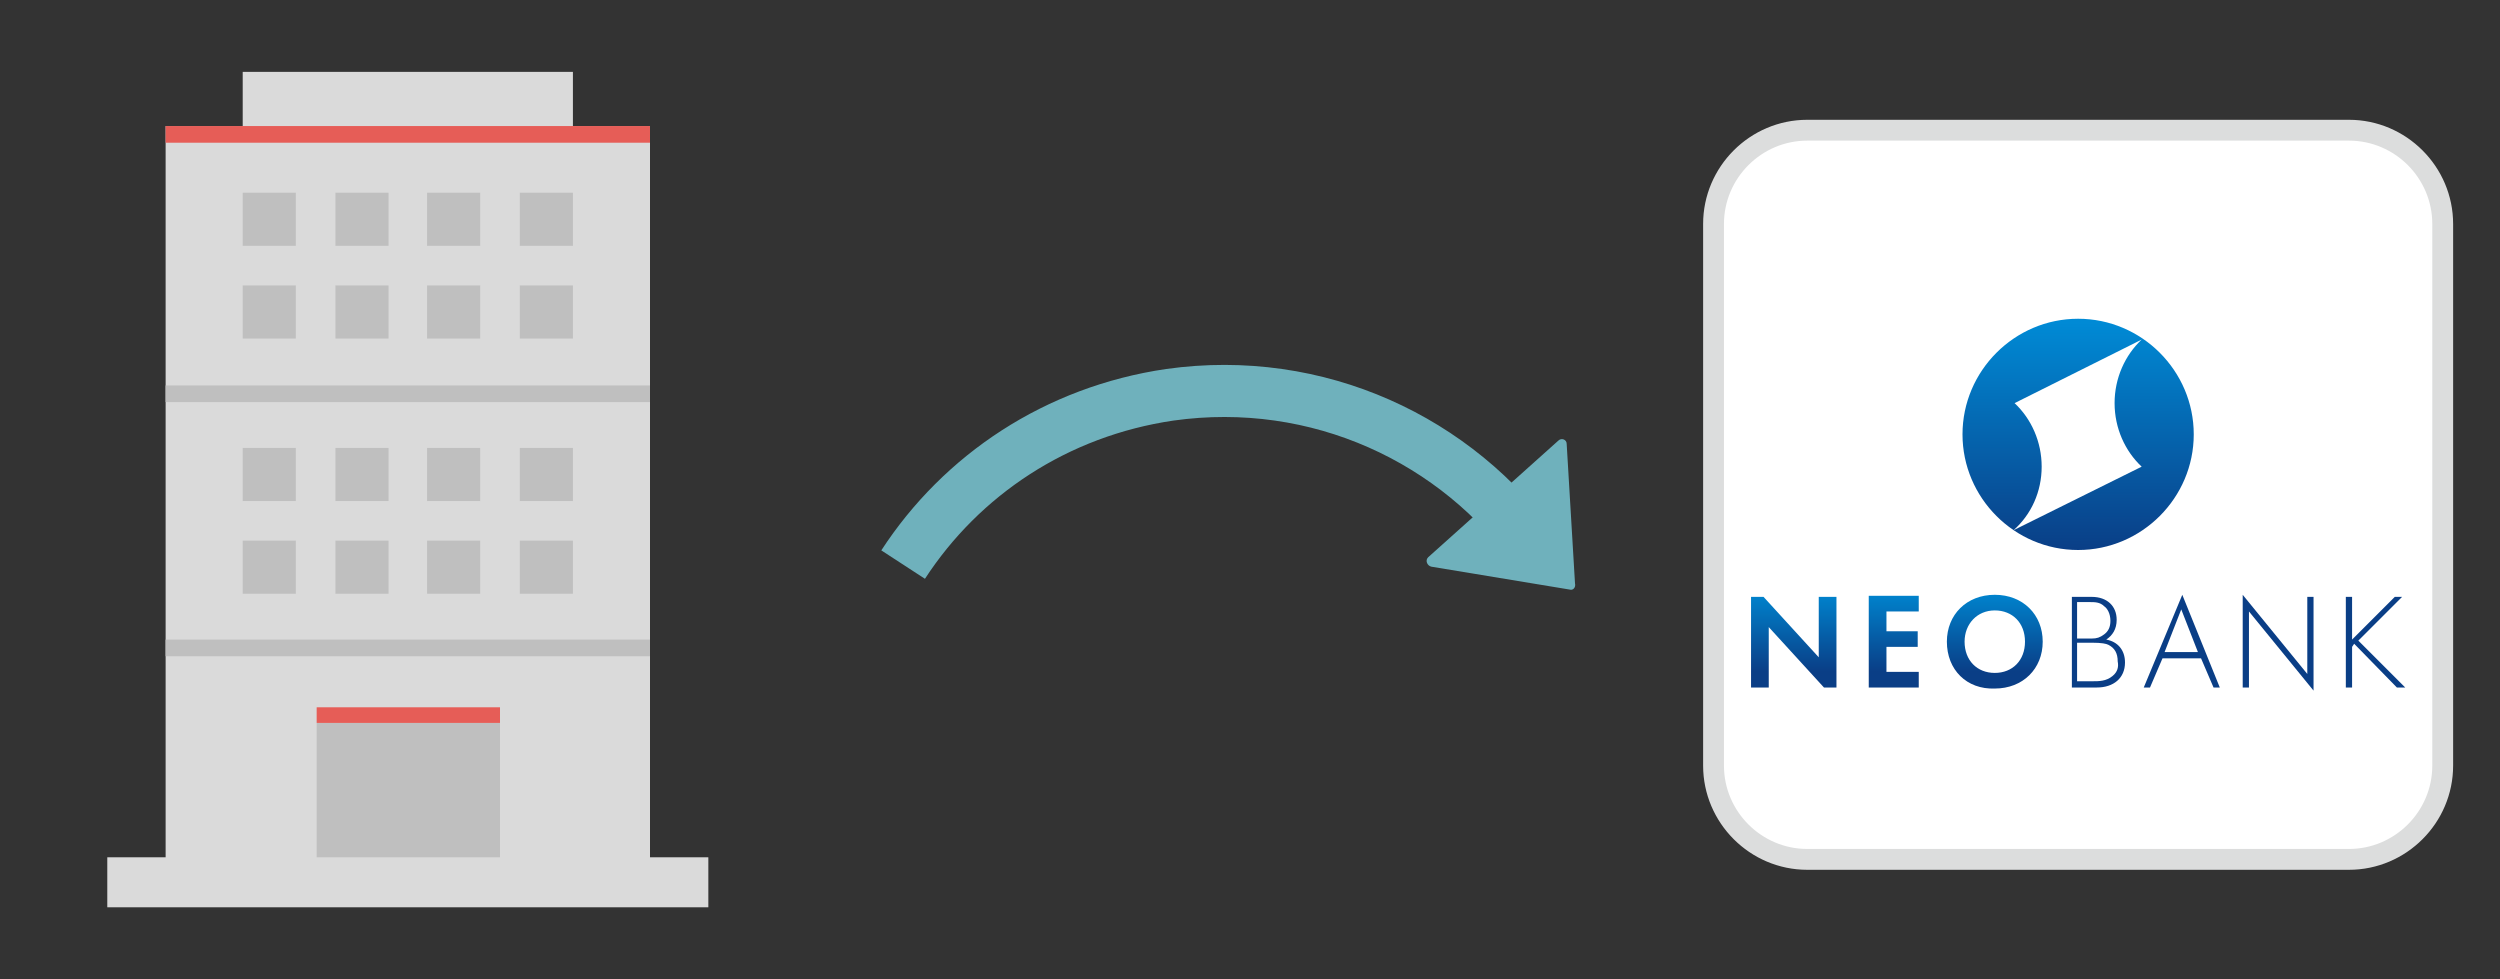
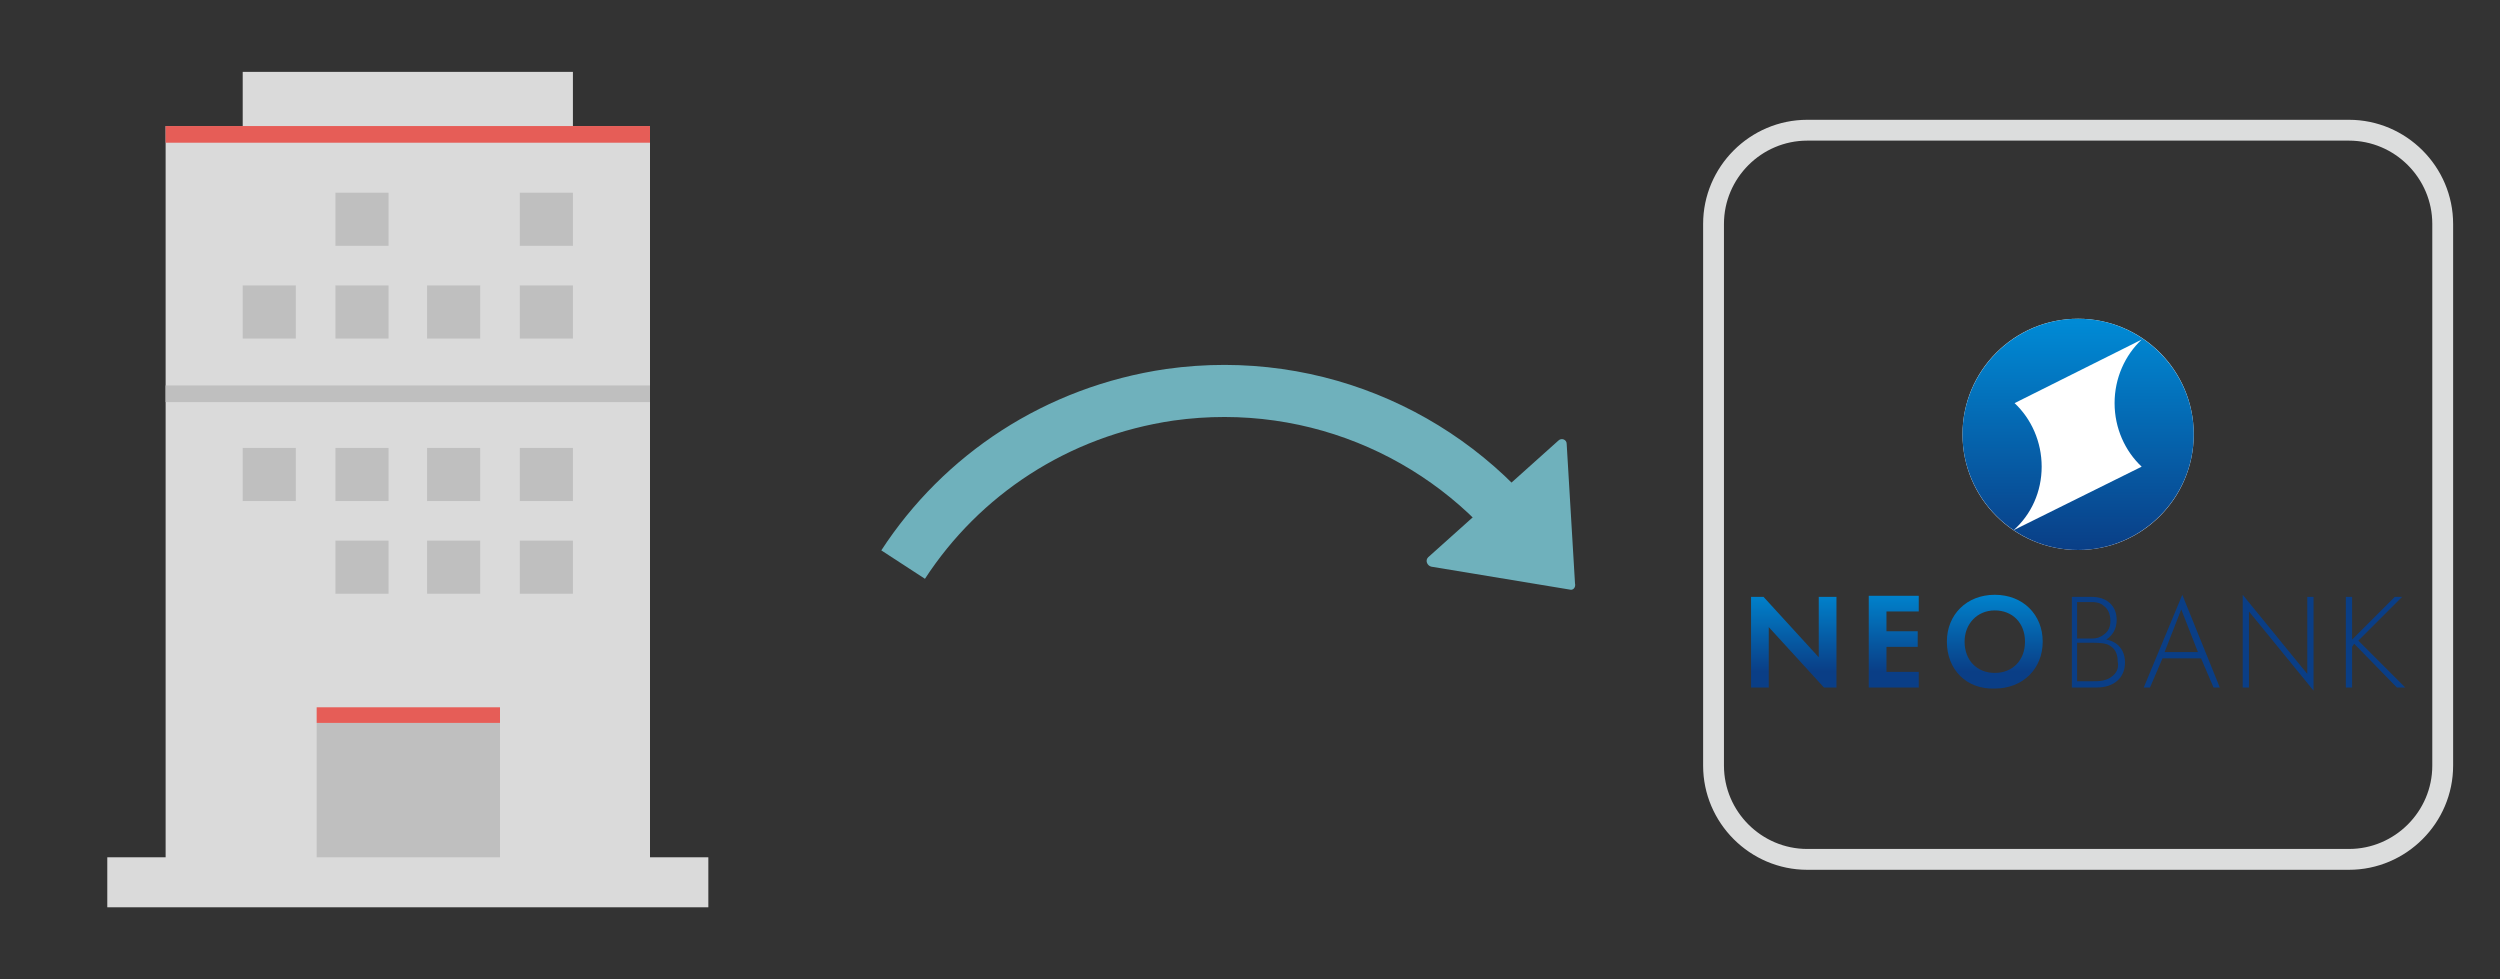
<svg xmlns="http://www.w3.org/2000/svg" xmlns:xlink="http://www.w3.org/1999/xlink" version="1.1" id="レイヤー_1" x="0px" y="0px" width="240" height="94" viewBox="0 0 240 94" style="enable-background:new 0 0 240 94;" xml:space="preserve">
  <rect x="0" y="0" width="240" height="94" fill="#333333" stroke="none" />
  <style type="text/css">
	.st0{fill:#FFFFFF;}
	.st1{fill:#DCDDDD;}
	.st2{fill:#DADADA;}
	.st3{fill:#BFBFBF;}
	.st4{fill:#E65D57;}
	.st5{fill-rule:evenodd;clip-rule:evenodd;fill:#6FB1BC;}
	.st6{fill:none;stroke:#6FB1BC;stroke-width:5;stroke-miterlimit:10;}
	.st7{fill:none;}
	.st8{clip-path:url(#SVGID_1_);fill:url(#SVGID_2_);}
	.st9{fill:#0A3E86;}
	.st10{clip-path:url(#SVGID_3_);fill:url(#SVGID_4_);}
</style>
  <g id="frame">
</g>
  <g id="design">
    <g>
      <g>
-         <path class="st0" d="M173.5,82.5c-5,0-9-4-9-9v-52c0-5,4-9,9-9h52c5,0,9,4,9,9v52c0,5-4,9-9,9H173.5z" />
        <path class="st1" d="M225.5,13.5c4.4,0,8,3.6,8,8v52c0,4.4-3.6,8-8,8h-52c-4.4,0-8-3.6-8-8v-52c0-4.4,3.6-8,8-8H225.5      M225.5,11.5h-52c-5.5,0-10,4.5-10,10v52c0,5.5,4.5,10,10,10h52c5.5,0,10-4.5,10-10v-52C235.5,16,231,11.5,225.5,11.5L225.5,11.5     z" />
      </g>
    </g>
    <g>
      <rect x="10.3" y="82.3" class="st2" width="57.7" height="4.8" />
      <rect x="15.9" y="12.1" class="st2" width="46.5" height="70.3" />
      <rect x="30.4" y="69.4" class="st3" width="17.6" height="12.9" />
      <rect x="30.4" y="67.9" class="st4" width="17.6" height="1.5" />
      <rect x="23.3" y="6.9" class="st2" width="31.7" height="5.4" />
      <rect x="15.9" y="12.1" class="st4" width="46.5" height="1.6" />
      <g>
        <g>
-           <rect x="23.3" y="18.5" class="st3" width="5.1" height="5.1" />
          <rect x="32.2" y="18.5" class="st3" width="5.1" height="5.1" />
-           <rect x="41" y="18.5" class="st3" width="5.1" height="5.1" />
          <rect x="49.9" y="18.5" class="st3" width="5.1" height="5.1" />
        </g>
        <g>
          <rect x="23.3" y="27.4" class="st3" width="5.1" height="5.1" />
          <rect x="32.2" y="27.4" class="st3" width="5.1" height="5.1" />
          <rect x="41" y="27.4" class="st3" width="5.1" height="5.1" />
          <rect x="49.9" y="27.4" class="st3" width="5.1" height="5.1" />
        </g>
      </g>
      <rect x="15.9" y="37" class="st3" width="46.5" height="1.6" />
      <g>
        <g>
          <rect x="23.3" y="43" class="st3" width="5.1" height="5.1" />
          <rect x="32.2" y="43" class="st3" width="5.1" height="5.1" />
          <rect x="41" y="43" class="st3" width="5.1" height="5.1" />
          <rect x="49.9" y="43" class="st3" width="5.1" height="5.1" />
        </g>
        <g>
-           <rect x="23.3" y="51.9" class="st3" width="5.1" height="5.1" />
          <rect x="32.2" y="51.9" class="st3" width="5.1" height="5.1" />
          <rect x="41" y="51.9" class="st3" width="5.1" height="5.1" />
          <rect x="49.9" y="51.9" class="st3" width="5.1" height="5.1" />
        </g>
      </g>
-       <rect x="15.9" y="61.4" class="st3" width="46.5" height="1.6" />
    </g>
    <g>
      <path class="st5" d="M150.7,56.6l-13.3-2.2c-0.4-0.1-0.6-0.6-0.3-0.9l12.5-11.2c0.3-0.3,0.8-0.1,0.8,0.3l0.8,13.4    C151.3,56.4,151,56.7,150.7,56.6z" />
      <path class="st6" d="M86.7,54.2c5.6-8.6,14.7-14.7,25.6-16.3c14.2-2,27.6,4.3,35.3,15.2" />
    </g>
    <rect class="st7" width="240" height="94" />
  </g>
  <g>
    <circle class="st0" cx="199.5" cy="41.7" r="11.1" />
    <g>
      <g>
        <g>
          <g>
            <g>
              <g>
                <g>
                  <defs>
                    <path id="SVGID_7_" d="M196,44.8c0-2.4-1-4.6-2.6-6.1l12.2-6.1c-1.6,1.5-2.6,3.7-2.6,6.1c0,2.4,1,4.6,2.6,6.1l-12.3,6.1           C195,49.4,196,47.2,196,44.8 M188.4,41.7c0,6.1,5,11.1,11.1,11.1c6.1,0,11.1-5,11.1-11.1c0-6.1-5-11.1-11.1-11.1           C193.4,30.6,188.4,35.6,188.4,41.7" />
                  </defs>
                  <clipPath id="SVGID_1_">
                    <use xlink:href="#SVGID_7_" style="overflow:visible;" />
                  </clipPath>
                  <linearGradient id="SVGID_2_" gradientUnits="userSpaceOnUse" x1="-473.658" y1="471.569" x2="-473.445" y2="471.569" gradientTransform="matrix(0 103.943 103.943 0 -48816.637 49263.934)">
                    <stop offset="0" style="stop-color:#008AD5" />
                    <stop offset="1" style="stop-color:#0A3E86" />
                  </linearGradient>
                  <rect x="188.4" y="30.6" class="st8" width="22.2" height="22.2" />
                </g>
              </g>
            </g>
          </g>
        </g>
      </g>
      <g>
        <path class="st9" d="M202.2,61.4c0.6-0.4,1-1,1-1.9c0-1.3-0.9-2.2-2.4-2.2h-1.9V66h2.4c1.6,0,2.7-0.9,2.7-2.4     C204,62.4,203.3,61.6,202.2,61.4z M199.5,57.8h1.1c0.5,0,1,0,1.4,0.4c0.3,0.2,0.6,0.7,0.6,1.4c0,0.6-0.2,1-0.6,1.3     c-0.4,0.3-0.7,0.4-1.2,0.4h-1.4V57.8z M202.8,64.9c-0.6,0.5-1.3,0.5-1.9,0.5h-1.5v-3.7h1.4c1,0,1.4,0.1,1.6,0.2     c0.6,0.3,0.9,0.8,0.9,1.6C203.4,64,203.3,64.5,202.8,64.9z" />
        <path class="st9" d="M205.8,66h0.6l1.2-2.8h3.7l1.2,2.8h0.6l-3.6-8.9L205.8,66z M207.8,62.6l1.6-4.1l1.6,4.1H207.8z" />
        <polygon class="st9" points="221.5,64.7 215.3,57.1 215.3,66 215.9,66 215.9,58.7 222.1,66.3 222.1,57.3 221.5,57.3    " />
        <polygon class="st9" points="230.6,57.3 229.9,57.3 225.8,61.4 225.8,57.3 225.2,57.3 225.2,66 225.8,66 225.8,62.1 226,61.8      230.1,66 230.9,66 226.4,61.5    " />
      </g>
      <g>
        <defs>
          <path id="SVGID_10_" d="M176.3,57.3V66h-1.2l-5.3-5.8V66h-1.7v-8.7h1.2l5.3,5.8v-5.8H176.3z M179.4,57.3V66h4.8v-1.5h-3.1v-2.4      h3v-1.5h-3v-1.9h3.1v-1.5H179.4z M188.6,61.6c0,1.8,1.2,3,2.9,3c1.7,0,2.9-1.2,2.9-3c0-1.8-1.2-3-2.9-3      C189.8,58.6,188.6,59.9,188.6,61.6 M186.9,61.6c0-2.6,1.9-4.5,4.6-4.5c2.7,0,4.6,1.9,4.6,4.5c0,2.6-1.9,4.5-4.6,4.5      C188.8,66.2,186.9,64.3,186.9,61.6" />
        </defs>
        <clipPath id="SVGID_3_">
          <use xlink:href="#SVGID_10_" style="overflow:visible;" />
        </clipPath>
        <linearGradient id="SVGID_4_" gradientUnits="userSpaceOnUse" x1="182.13" y1="57.117" x2="182.13" y2="66.166">
          <stop offset="0" style="stop-color:#0082CC" />
          <stop offset="0.815" style="stop-color:#0A3E86" />
        </linearGradient>
        <rect x="168.1" y="57.1" class="st10" width="28" height="9" />
      </g>
    </g>
  </g>
</svg>